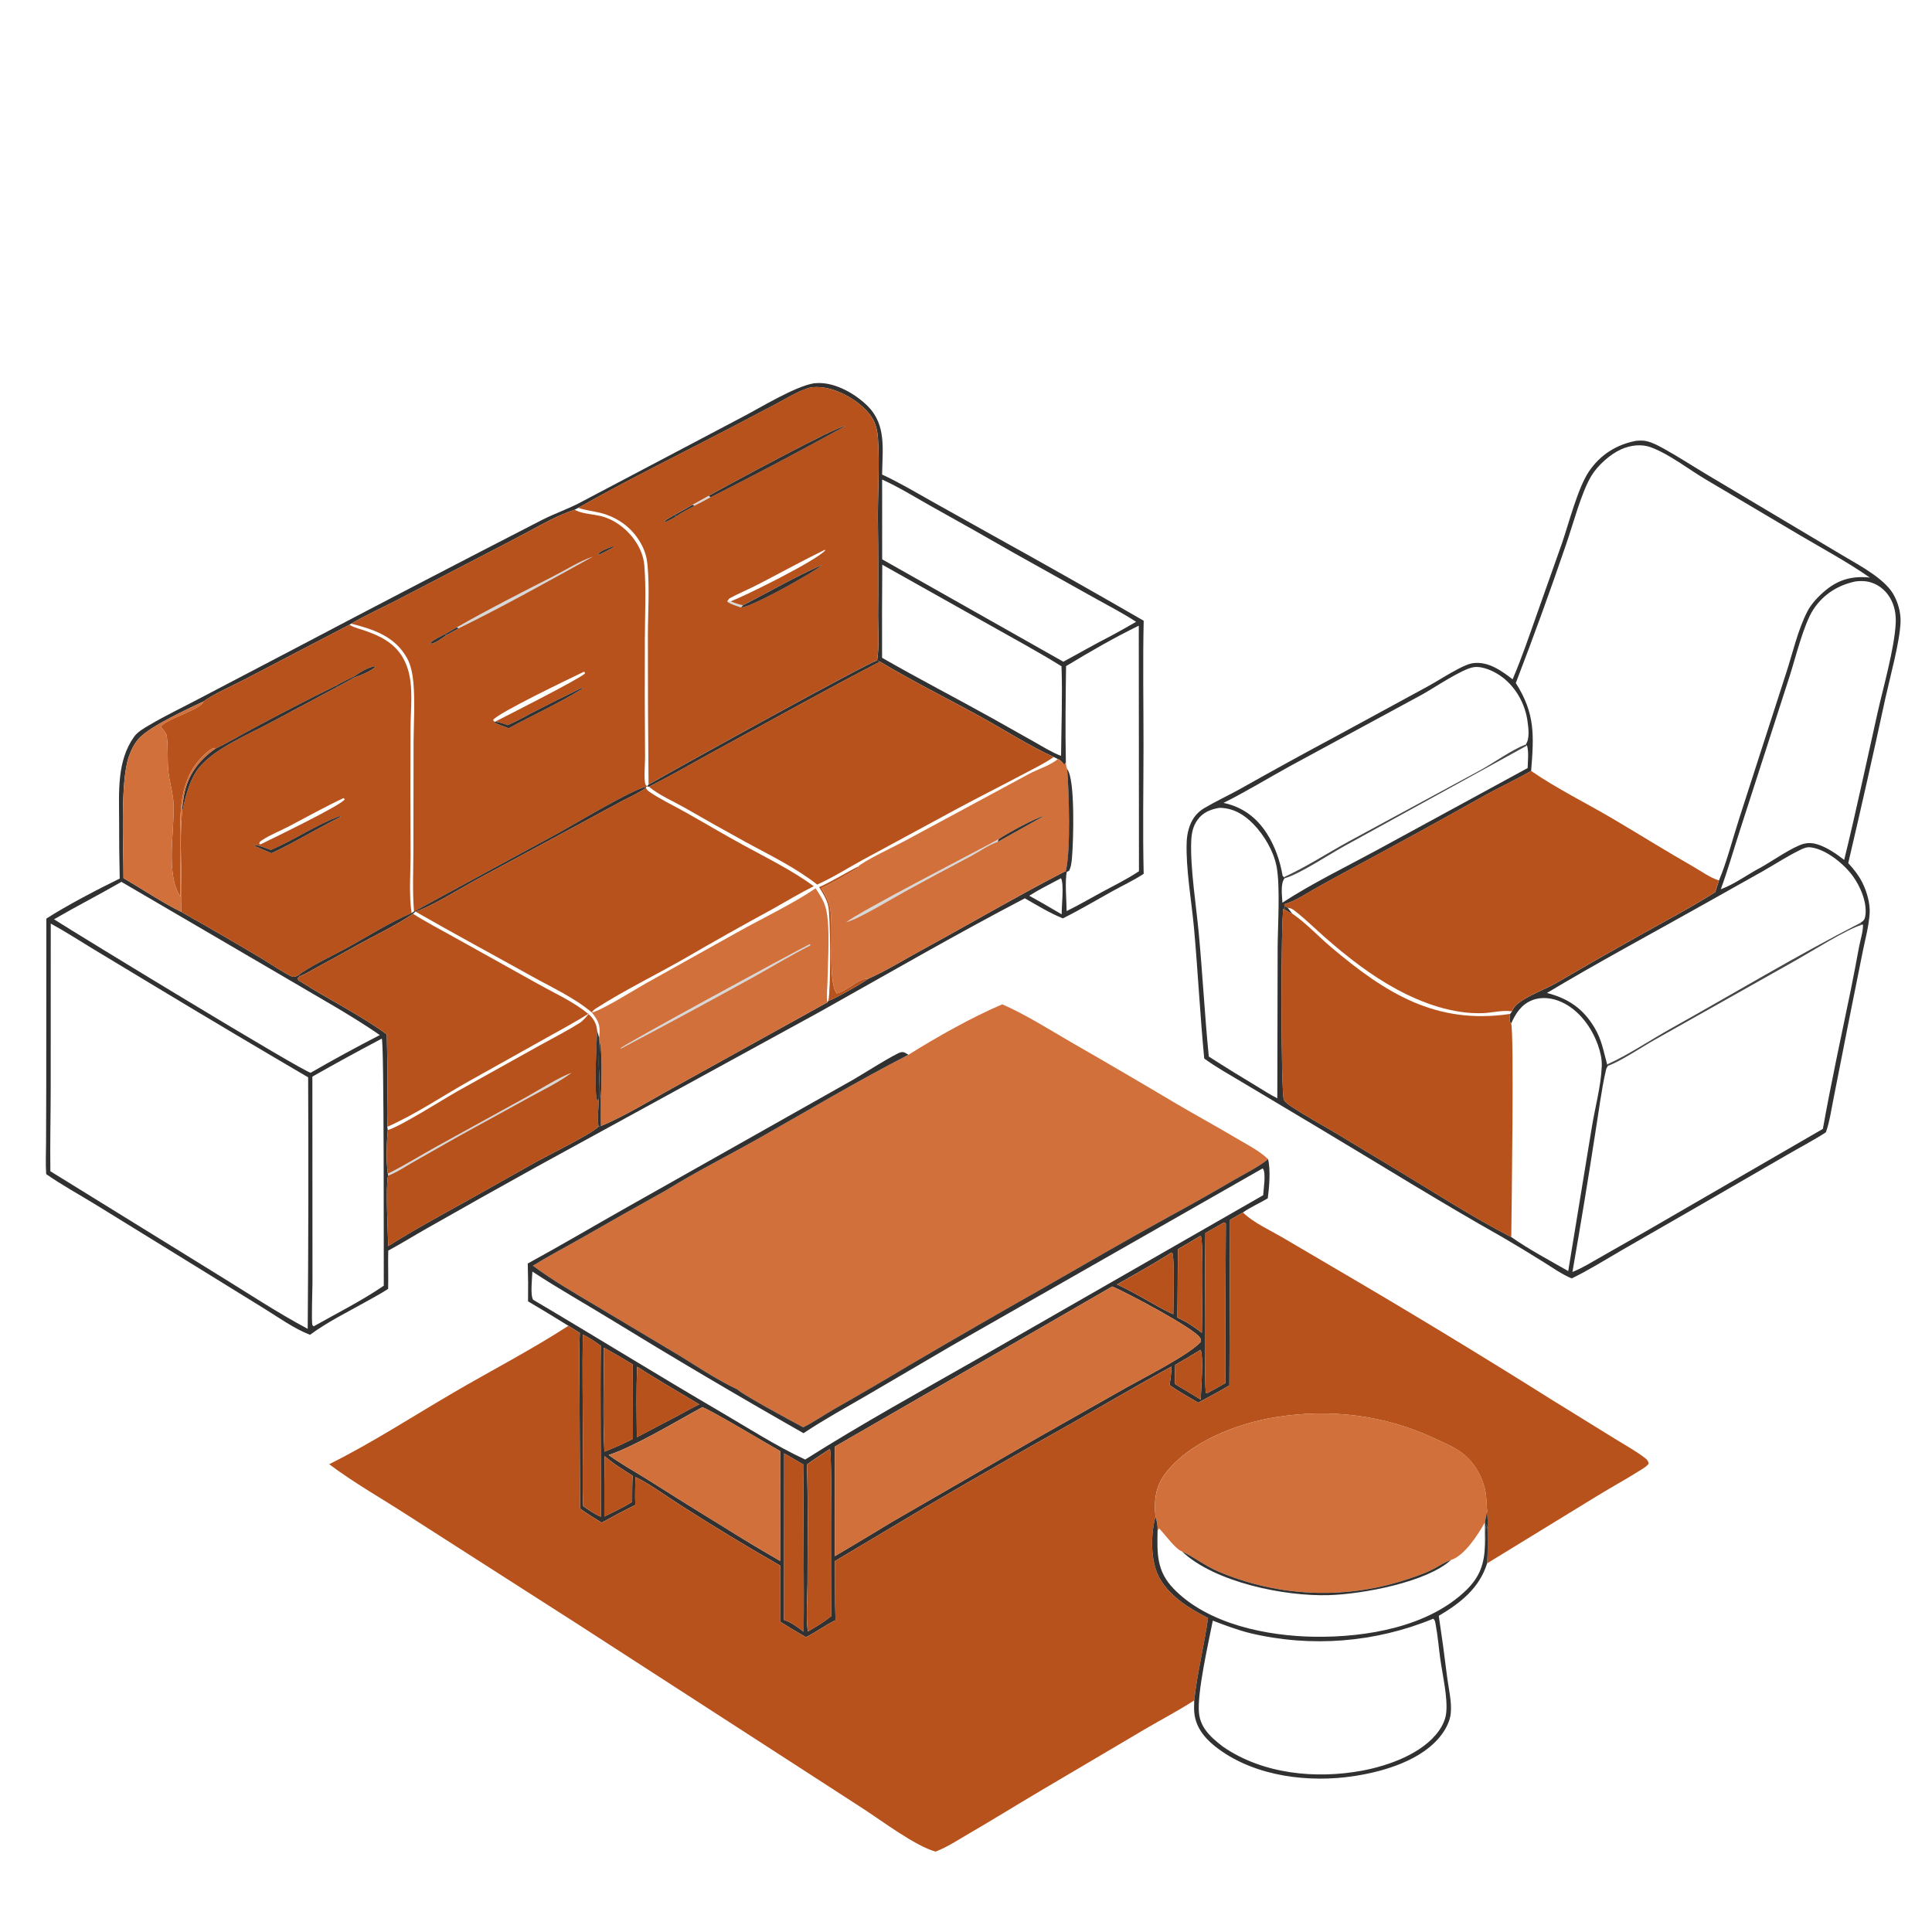
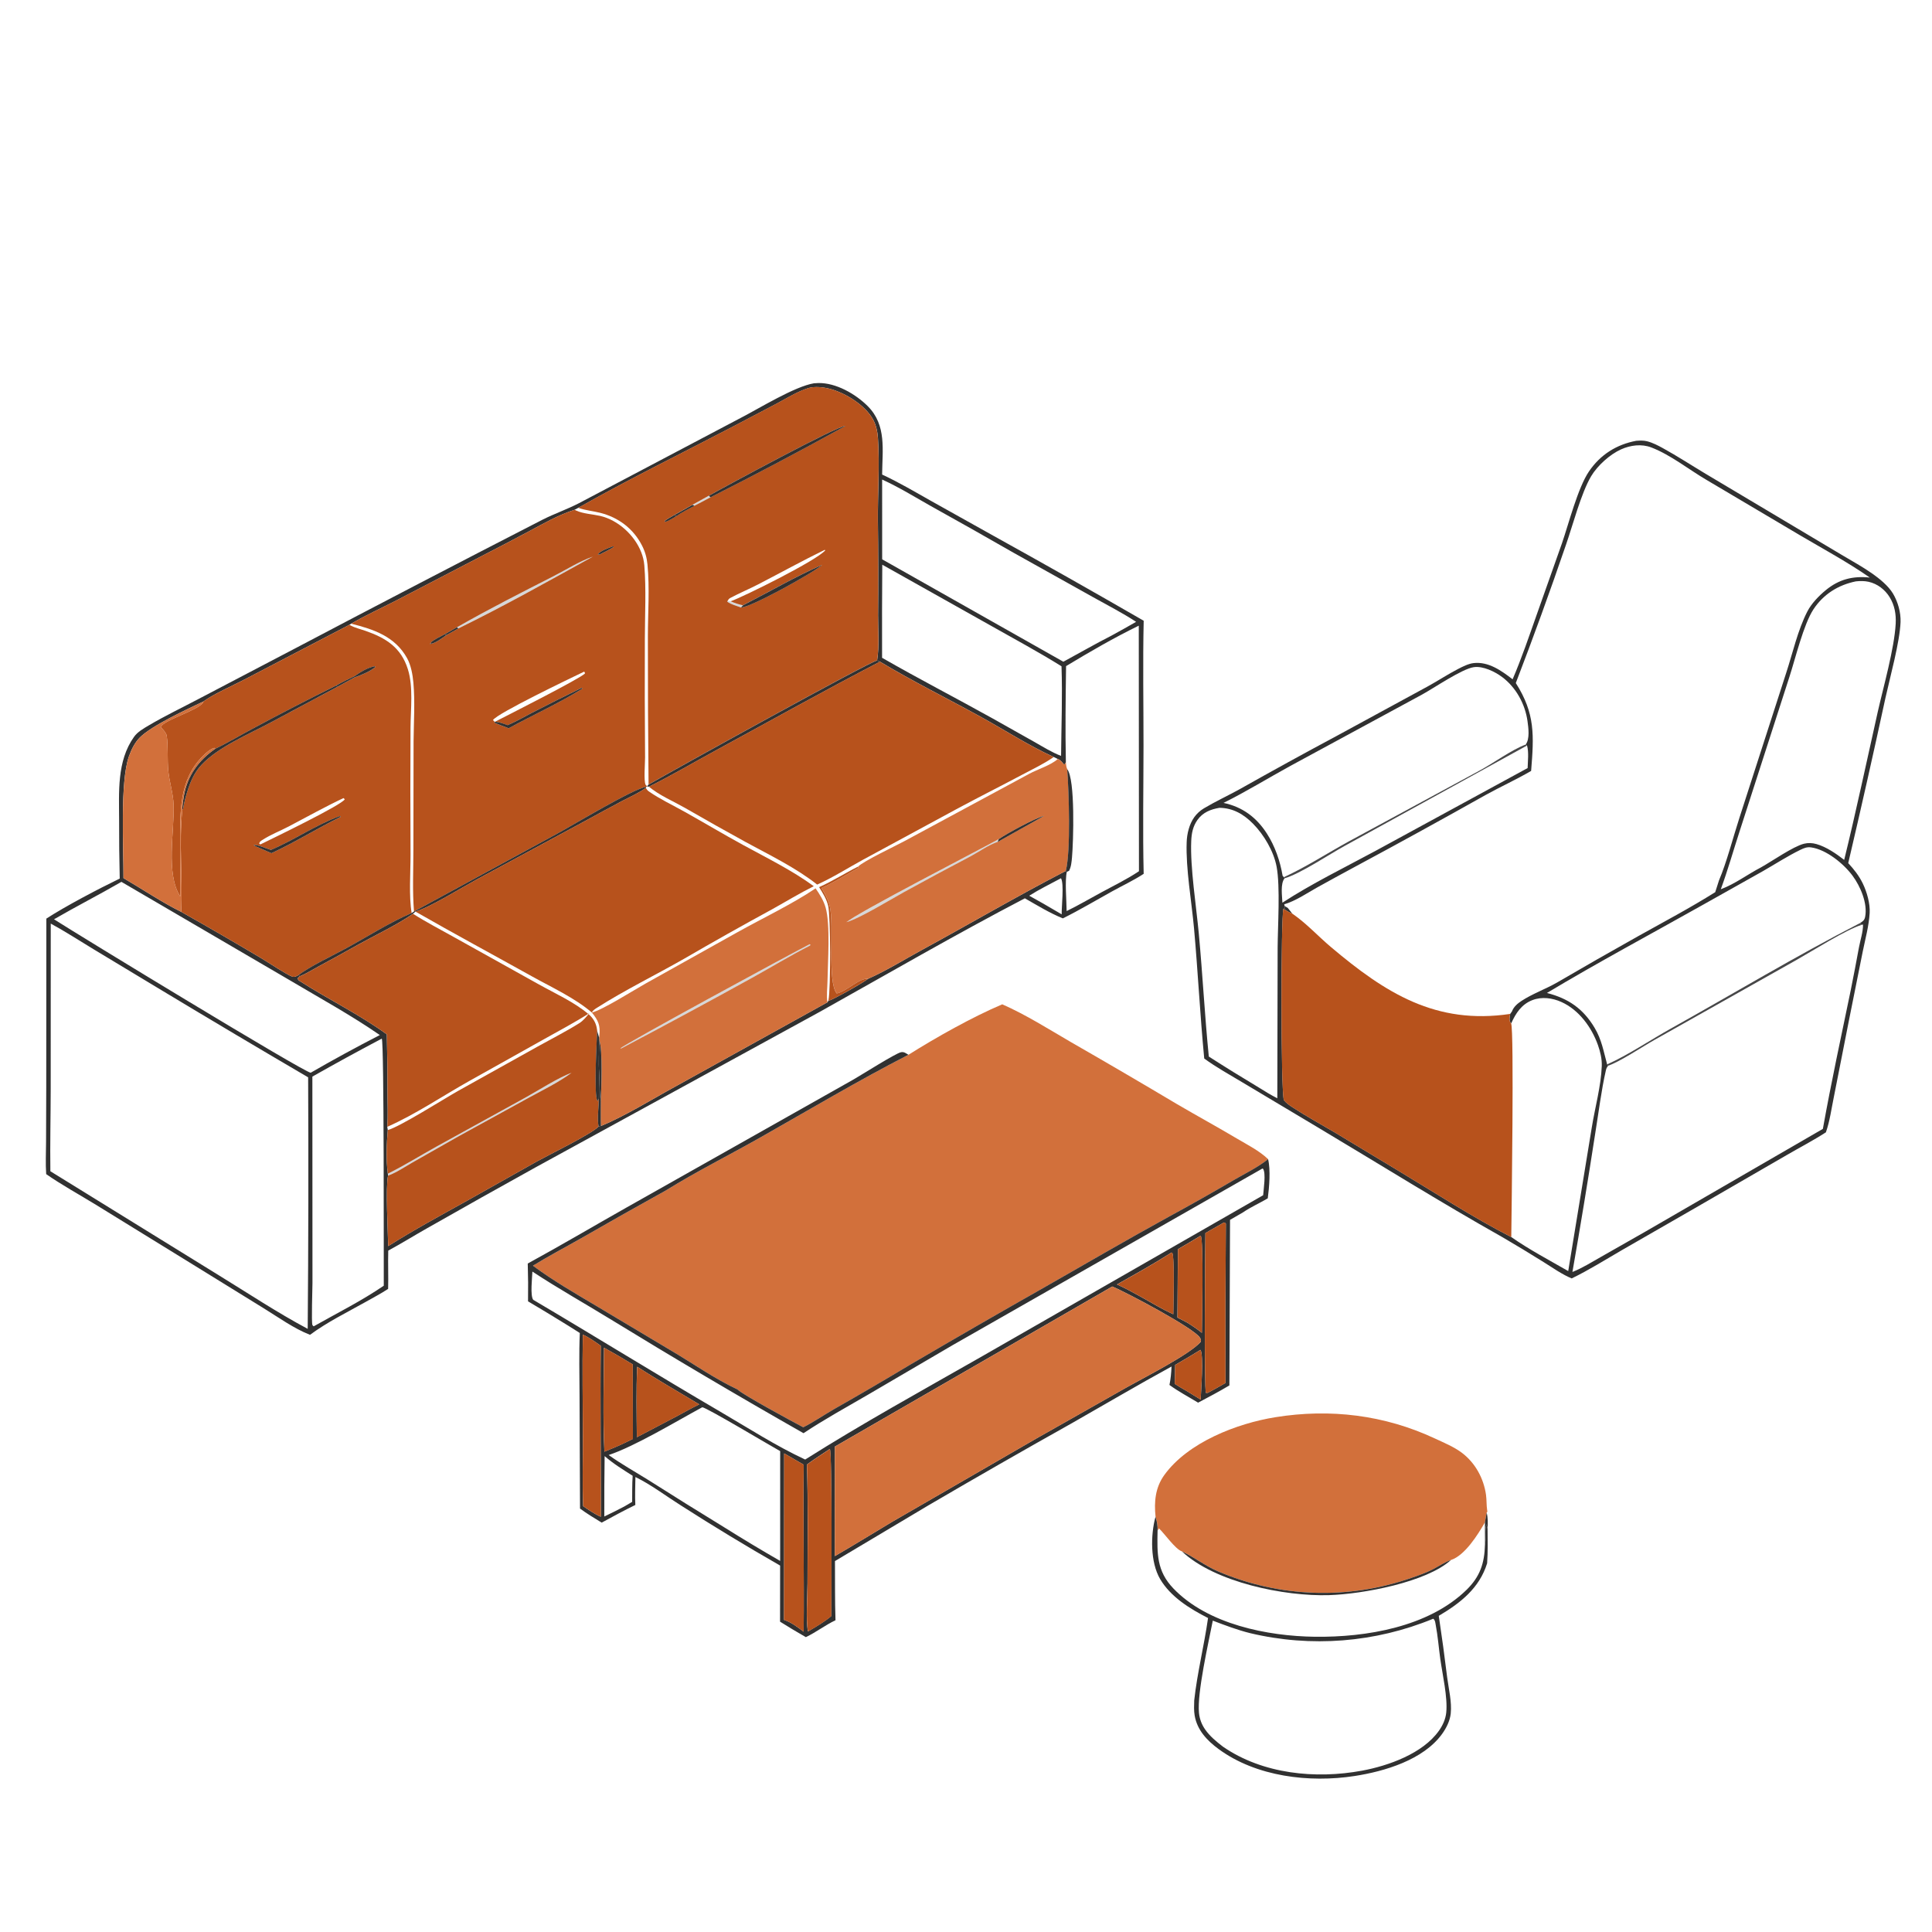
<svg xmlns="http://www.w3.org/2000/svg" width="142" height="142" viewBox="0 0 142 142" fill="none">
  <g clip-path="url(#clip0_3665_190)">
    <mask id="mask0_3665_190" style="mask-type:luminance" maskUnits="userSpaceOnUse" x="0" y="0" width="142" height="142">
      <path d="M142 0H0V142H142V0Z" fill="white" />
    </mask>
    <g mask="url(#mask0_3665_190)">
      <path d="M8.8 64.574C8.766 63.155 8.751 61.736 8.755 60.317C8.754 58.23 8.572 55.955 9.852 54.156C10.113 53.79 10.547 53.546 10.929 53.32C12.109 52.621 13.363 52.022 14.577 51.382L21.779 47.611C27.794 44.441 33.826 41.303 39.874 38.197C40.753 37.752 41.69 37.433 42.561 36.98L54.5 30.685C55.861 29.981 58.402 28.409 59.824 28.171C59.933 28.162 60.041 28.156 60.15 28.153C61.448 28.128 62.895 28.963 63.786 29.859C65.175 31.257 64.851 33.081 64.835 34.88C66.085 35.459 67.283 36.171 68.483 36.846L73.025 39.384C76.722 41.431 80.4 43.511 84.06 45.623C83.991 48.682 84.048 51.75 84.047 54.809C84.045 57.943 83.985 61.093 84.059 64.225C83.316 64.713 82.486 65.098 81.707 65.531C80.516 66.192 79.338 66.895 78.118 67.5C77.143 67.103 76.239 66.545 75.326 66.025C70.23 68.682 65.237 71.581 60.222 74.386L39.379 85.791C36.718 87.264 34.067 88.752 31.424 90.256C30.457 90.802 29.513 91.391 28.536 91.918C28.509 92.854 28.553 93.793 28.527 94.731C28 95.081 27.42 95.378 26.87 95.693C25.518 96.45 24.027 97.185 22.786 98.108C21.619 97.656 20.456 96.819 19.385 96.158L14.172 92.939L7.055 88.553C5.841 87.807 4.563 87.111 3.394 86.297C3.342 85.526 3.381 84.74 3.385 83.966L3.399 79.893L3.406 67.517C4.832 66.592 7.237 65.331 8.8 64.574ZM42.505 37.324L42.235 37.467C41.044 37.845 39.996 38.456 38.898 39.04C37.757 39.649 36.611 40.249 35.461 40.84L29.147 44.122C28.04 44.693 26.89 45.211 25.814 45.838L25.682 45.921L17.978 49.938C17.154 50.371 15.652 51.03 14.96 51.553C13.761 52.12 11.139 53.334 10.28 54.203C9.896 54.592 9.655 55.091 9.474 55.6C8.812 57.459 9.087 62.337 9.075 64.54C10.368 65.294 12.019 66.39 13.314 67.017C15.289 68.129 17.251 69.266 19.199 70.426C19.663 70.7 21.083 71.65 21.507 71.792C21.546 71.805 21.643 71.795 21.673 71.788C21.767 71.767 21.876 71.699 21.963 71.656L22.024 71.759L21.88 71.901C21.917 72.074 21.959 72.06 22.1 72.15C24.177 73.477 26.437 74.573 28.43 76.025C28.467 77.455 28.483 78.885 28.479 80.315C28.482 81.143 28.522 81.994 28.464 82.82L28.501 83.057C28.414 84.048 28.368 85.28 28.505 86.265L28.521 86.407C28.33 87.256 28.513 90.55 28.531 91.588C30.405 90.401 32.373 89.339 34.311 88.261L39.48 85.354C40.35 84.873 43.465 83.352 43.994 82.801C44.046 82.763 44.103 82.767 44.165 82.759C45.874 82.068 47.937 80.787 49.608 79.875L60.817 73.667L60.881 73.565C61.29 73.449 63.462 72.22 63.8 71.943C65.153 71.343 66.477 70.518 67.78 69.808C71.304 67.889 74.776 65.854 78.34 64.01L78.41 64.077C78.259 64.735 78.39 66.22 78.396 66.963C79.261 66.543 80.104 66.044 80.952 65.587C81.876 65.089 82.839 64.618 83.712 64.034L83.699 45.986C81.889 46.868 80.077 47.917 78.355 48.959C78.324 51.306 78.29 53.667 78.34 56.013L78.277 56.166L78.187 56.171C78.077 56.039 77.976 55.9 77.823 55.817C77.799 55.804 77.773 55.796 77.747 55.785L77.452 55.639C75.607 54.8 73.836 53.648 72.056 52.67C69.599 51.319 67.082 50.076 64.676 48.631L64.466 48.549C64.64 47.509 64.533 46.3 64.538 45.242C64.559 42.939 64.554 40.635 64.525 38.332C64.506 36.307 64.663 34.226 64.53 32.209C64.499 31.735 64.396 31.243 64.165 30.824C63.589 29.781 62.174 28.903 61.044 28.592C60.553 28.458 59.876 28.375 59.383 28.534C58.589 28.789 57.816 29.277 57.08 29.668L53.783 31.4C50.026 33.363 46.19 35.232 42.505 37.324ZM64.836 35.246L64.838 41.11L78.156 48.636C79.33 48.001 80.49 47.331 81.679 46.725C82.291 46.392 82.899 46.052 83.504 45.705C82.487 45.037 81.39 44.48 80.329 43.885L74.519 40.64C72.494 39.477 70.461 38.329 68.42 37.196C67.25 36.537 66.058 35.799 64.836 35.246ZM64.846 41.505C64.829 43.785 64.824 46.066 64.832 48.347C67.515 49.889 70.265 51.304 72.967 52.81L76.063 54.552C76.676 54.898 77.329 55.31 77.988 55.558C78.008 53.371 78.096 51.157 78.02 48.971C76.332 47.919 74.573 46.973 72.841 45.994L64.846 41.505ZM77.982 64.549C77.206 64.966 76.391 65.363 75.647 65.834L76.682 66.415L78.033 67.203C78.019 66.631 78.22 64.964 77.982 64.549ZM8.923 64.815C7.288 65.762 5.604 66.619 3.97 67.567C5.872 68.787 22.393 78.845 22.837 78.844C24.508 77.88 26.201 76.957 27.916 76.075C25.801 74.615 23.499 73.353 21.286 72.04L8.923 64.815ZM3.73 67.882L3.727 80.012C3.724 82.035 3.674 84.063 3.702 86.085L16.084 93.733C18.24 95.057 20.385 96.48 22.616 97.669C22.667 91.507 22.678 85.345 22.648 79.182C19.085 77.096 15.536 74.987 11.999 72.856L6.869 69.763C5.828 69.134 4.798 68.463 3.73 67.882ZM28.06 76.338C26.345 77.242 24.645 78.172 22.959 79.129L22.966 94.297C22.966 94.749 22.879 97.158 22.962 97.387C22.976 97.423 23.014 97.444 23.04 97.472L23.063 97.48C24.765 96.518 26.597 95.602 28.207 94.498C28.198 92.877 28.239 76.577 28.06 76.338Z" fill="#313131" />
      <path d="M42.5 37.323C46.185 35.23 50.022 33.362 53.779 31.398L57.075 29.667C57.812 29.276 58.585 28.787 59.378 28.532C59.871 28.373 60.549 28.456 61.039 28.591C62.17 28.901 63.584 29.779 64.16 30.822C64.392 31.241 64.494 31.734 64.525 32.208C64.659 34.225 64.502 36.306 64.52 38.331C64.55 40.634 64.554 42.938 64.533 45.241C64.528 46.299 64.635 47.508 64.461 48.547C63.998 48.576 49.408 56.651 47.668 57.66C47.632 54.036 47.615 50.413 47.619 46.789C47.619 45.052 47.755 43.212 47.588 41.486C47.54 40.989 47.417 40.549 47.191 40.104C46.554 38.852 45.449 38.023 44.094 37.687C43.586 37.561 43.063 37.514 42.566 37.346C42.544 37.339 42.522 37.331 42.5 37.323ZM52.095 36.436L50.9 37.098C50.447 37.347 49.996 37.601 49.547 37.86C49.32 37.996 49.066 38.122 48.856 38.283L48.879 38.358L48.8 38.39C49.138 38.287 49.413 38.111 49.713 37.93C50.116 37.638 50.596 37.415 51.033 37.175C51.431 36.98 51.821 36.762 52.214 36.556C55.55 34.869 58.855 33.121 62.128 31.313C61.647 31.238 53.271 35.771 52.095 36.436ZM53.48 44.157L53.45 44.223C53.752 44.435 54.121 44.524 54.465 44.649C55.174 44.654 59.839 42.063 60.428 41.514C58.451 42.381 56.529 43.501 54.604 44.488C54.283 44.42 54.005 44.328 53.705 44.195C54.738 43.817 60.043 41.186 60.662 40.442L60.609 40.416C58.965 41.22 57.361 42.104 55.736 42.945C55.057 43.297 54.341 43.593 53.67 43.953C53.578 44.003 53.531 44.069 53.48 44.157Z" fill="#B7521C" />
      <path d="M52.102 36.436C53.277 35.771 61.653 31.238 62.134 31.313C58.862 33.121 55.557 34.869 52.221 36.556L52.102 36.436Z" fill="#313131" />
      <path d="M111.175 49.928C111.841 48.377 112.387 46.76 112.95 45.169L114.806 39.922C115.304 38.472 115.976 35.84 116.79 34.646C117.629 33.414 118.812 32.67 120.261 32.398C120.527 32.379 120.794 32.367 121.055 32.432C121.464 32.534 121.868 32.745 122.235 32.947C123.297 33.532 124.318 34.198 125.358 34.821L131.367 38.401L135.349 40.774C136.104 41.224 136.894 41.655 137.614 42.16C138.142 42.531 138.793 43.061 139.128 43.62C139.492 44.226 139.715 45.012 139.689 45.716C139.635 47.182 138.915 49.771 138.577 51.303C137.702 55.356 136.79 59.402 135.843 63.439C136.272 63.903 136.64 64.37 136.916 64.942C137.215 65.56 137.458 66.411 137.419 67.101C137.366 68.041 137.094 69.023 136.908 69.945L135.899 74.978L134.779 80.664C134.606 81.504 134.486 82.415 134.202 83.224C133.276 83.822 132.278 84.34 131.324 84.895L124.593 88.787L119.233 91.868C118.011 92.576 116.789 93.347 115.518 93.962C114.803 93.669 114.111 93.17 113.453 92.762C112.454 92.136 111.446 91.526 110.428 90.932C105.858 88.359 101.401 85.573 96.897 82.885L91.345 79.57C90.398 78.997 89.4 78.455 88.51 77.799C88.204 74.613 88.046 71.413 87.759 68.225C87.582 66.263 87.148 63.837 87.219 61.903C87.241 61.274 87.407 60.58 87.777 60.062C87.966 59.801 88.206 59.581 88.483 59.414C89.328 58.909 90.245 58.485 91.11 58.008C93.453 56.687 95.811 55.392 98.183 54.123L104.954 50.441C105.7 50.032 106.415 49.557 107.17 49.167C107.507 48.993 107.933 48.779 108.311 48.736C109.405 48.613 110.359 49.298 111.175 49.928ZM112.134 54.726C112.45 54.307 112.339 53.501 112.27 53.003C112.096 51.749 111.429 50.526 110.406 49.762C109.873 49.363 109.002 48.938 108.322 49.036C107.45 49.161 105.389 50.576 104.509 51.056L94.853 56.287C93.214 57.185 91.6 58.181 89.927 59.012C91.321 59.306 92.35 60.075 93.118 61.27C93.713 62.194 94.088 63.291 94.271 64.37L94.365 64.474L94.412 64.556C94.095 64.967 94.236 65.844 94.255 66.346C96.422 64.938 98.817 63.77 101.094 62.541L112.28 56.451C112.29 55.94 112.378 55.285 112.235 54.797L112.134 54.726ZM112.536 56.661C111.445 57.299 110.293 57.821 109.188 58.432C105.998 60.226 102.79 61.989 99.566 63.721C98.636 64.221 97.71 64.727 96.788 65.24C96.038 65.662 95.216 66.224 94.388 66.466L94.412 66.577L94.448 66.74L94.332 66.8C94.148 67.327 94.131 79.925 94.361 80.856C94.54 81.078 94.766 81.231 95.002 81.385C96.001 82.04 97.068 82.618 98.097 83.227L102.657 85.974C105.386 87.612 108.267 89.485 111.081 90.925C112.392 91.844 113.874 92.623 115.263 93.422L116.997 82.852C117.233 81.391 117.676 79.814 117.729 78.344C117.747 77.828 117.619 77.3 117.448 76.815C116.988 75.511 116.053 74.228 114.766 73.647C114.103 73.347 113.323 73.24 112.631 73.507C111.829 73.816 111.406 74.471 111.071 75.22C111.052 75.196 111.031 75.174 111.015 75.15C110.9 74.97 110.97 74.718 110.999 74.521L111.128 74.338C111.25 74.001 111.541 73.754 111.833 73.563C112.641 73.034 113.6 72.698 114.443 72.214C116.42 71.06 118.408 69.924 120.407 68.806C122.3 67.749 124.231 66.728 126.067 65.574C126.156 65.285 126.248 64.998 126.343 64.711C126.913 63.373 127.38 61.544 127.845 60.111L131.283 49.459C131.767 47.983 132.13 46.319 132.839 44.941C133.14 44.355 133.685 43.794 134.193 43.376C135.171 42.57 136.19 42.321 137.43 42.45C135.814 41.327 134.05 40.372 132.354 39.375L125.451 35.287C124.131 34.514 122.797 33.437 121.376 32.889C120.655 32.611 119.841 32.717 119.149 33.027C118.323 33.398 117.41 34.224 116.948 35C116.211 36.239 115.595 38.623 115.083 40.082C113.922 43.478 112.698 46.852 111.41 50.202C112.84 52.447 112.747 54.053 112.536 56.661ZM136.697 67.857C136.908 67.718 137.034 67.65 137.086 67.384C137.279 66.401 136.739 65.146 136.163 64.367C135.51 63.483 134.242 62.448 133.131 62.285C132.809 62.237 132.595 62.33 132.31 62.469C131.379 62.924 130.482 63.507 129.582 64.022L125.166 66.501C121.344 68.653 117.46 70.726 113.698 72.982C115.268 73.385 116.358 74.131 117.198 75.536C117.728 76.423 117.858 77.269 118.124 78.237L118.193 78.332C118.106 78.439 118.062 78.529 118.032 78.662C117.689 80.167 117.501 81.75 117.252 83.275C116.726 86.684 116.166 90.089 115.572 93.488C116.292 93.205 116.965 92.779 117.637 92.399L120.939 90.519L133.979 82.972C134.59 79.558 135.329 76.152 136.032 72.755C136.249 71.708 136.437 70.659 136.636 69.609C136.735 69.088 136.939 68.478 136.93 67.95L136.851 67.972L136.697 67.857ZM136.402 42.73C135.113 42.993 134.024 43.669 133.291 44.779C132.559 45.886 131.962 48.396 131.517 49.758L127.872 61.06C127.405 62.489 126.996 63.95 126.477 65.359C127.506 64.981 128.451 64.259 129.43 63.752C130.243 63.298 131.785 62.218 132.589 62.014C132.897 61.936 133.206 61.953 133.51 62.039C134.235 62.245 134.956 62.743 135.546 63.201C136.432 59.588 137.197 55.952 138.013 52.323C138.428 50.48 139.232 47.669 139.331 45.843C139.368 45.148 139.257 44.493 138.887 43.892C138.541 43.33 137.988 42.907 137.341 42.761C137.043 42.694 136.705 42.697 136.402 42.73ZM89.629 59.373C88.979 59.483 88.404 59.711 88.011 60.266C87.674 60.742 87.578 61.249 87.554 61.816C87.47 63.736 87.926 66.62 88.111 68.617C88.391 71.626 88.546 74.648 88.846 77.655C90.064 78.436 91.295 79.198 92.536 79.941C92.978 80.218 93.416 80.487 93.881 80.722L93.905 69.641C93.915 68.047 94.103 65.18 93.831 63.709C93.62 62.573 92.903 61.36 92.099 60.544C91.412 59.847 90.631 59.388 89.629 59.373Z" fill="#313131" />
      <path d="M50.906 37.099L52.101 36.438L52.22 36.557C51.827 36.763 51.437 36.981 51.039 37.176L50.906 37.099Z" fill="#313131" fill-opacity="0.192" />
      <path d="M49.555 37.863C50.003 37.605 50.454 37.351 50.907 37.102L51.04 37.179C50.603 37.418 50.123 37.642 49.72 37.934L49.555 37.863Z" fill="#313131" />
      <path d="M25.812 45.84C26.888 45.212 28.038 44.695 29.145 44.123L35.459 40.842C36.61 40.251 37.755 39.651 38.897 39.042C39.995 38.458 41.042 37.846 42.234 37.469C42.274 37.489 42.314 37.509 42.355 37.528C42.854 37.761 43.56 37.793 44.103 37.917C45.428 38.219 46.647 39.337 47.134 40.601C47.254 40.906 47.329 41.225 47.357 41.551C47.499 43.316 47.401 45.157 47.396 46.928C47.383 49.845 47.389 52.762 47.412 55.679C47.414 56.075 47.307 57.379 47.447 57.668C47.469 57.716 47.521 57.743 47.559 57.781L47.562 57.804L47.502 57.828C46.541 57.972 42.203 60.592 40.941 61.279L30.429 66.993C30.305 65.496 30.384 63.947 30.384 62.442L30.397 54.489C30.41 53.073 30.509 51.584 30.384 50.177C30.331 49.584 30.207 48.888 29.914 48.364C29.027 46.776 27.471 46.255 25.812 45.84ZM33.574 46.111L32.686 46.618C32.357 46.793 31.981 46.966 31.688 47.194L31.711 47.339L31.683 47.344L31.654 47.223L31.604 47.334C31.979 47.297 32.502 46.908 32.808 46.679C33.103 46.513 33.399 46.35 33.696 46.188C37.046 44.548 40.313 42.714 43.578 40.91C42.599 41.242 41.61 41.877 40.689 42.346C38.302 43.564 35.898 44.779 33.574 46.111ZM45.047 40.157C44.758 40.274 44.08 40.486 43.944 40.757L44.066 40.758C44.418 40.584 44.768 40.411 45.105 40.209L45.074 40.161L45.047 40.157ZM42.928 49.367C41.975 49.825 36.534 52.428 36.233 52.927L36.364 53.057C37.248 52.605 42.668 49.861 42.994 49.5C42.97 49.387 42.999 49.427 42.928 49.367ZM42.76 50.554C41.532 51.151 40.31 51.764 39.097 52.391C38.51 52.691 37.919 53.043 37.311 53.296C37.023 53.208 36.614 53.023 36.318 53.059L36.414 53.157L37.383 53.528C39.176 52.545 41.054 51.704 42.791 50.625L42.781 50.565L42.76 50.554Z" fill="#B7521C" />
      <path d="M49.717 37.934C49.418 38.115 49.142 38.29 48.805 38.394L48.883 38.362L48.86 38.287C49.07 38.126 49.324 37.999 49.552 37.863L49.717 37.934Z" fill="#313131" />
      <path d="M44.067 40.757L43.945 40.755C44.081 40.485 44.758 40.273 45.048 40.156L45.075 40.16L45.106 40.208C44.769 40.41 44.419 40.583 44.067 40.757Z" fill="#313131" />
      <path d="M33.57 46.11C35.896 44.778 38.299 43.563 40.686 42.346C41.607 41.876 42.596 41.241 43.575 40.91C40.31 42.713 37.043 44.547 33.693 46.188L33.57 46.11Z" fill="#313131" fill-opacity="0.192" />
      <path d="M54.608 44.49C56.532 43.503 58.454 42.383 60.431 41.516C59.842 42.065 55.177 44.656 54.469 44.651L54.608 44.49Z" fill="#313131" />
      <path d="M54.468 44.652C54.124 44.527 53.755 44.439 53.453 44.226L53.483 44.16L53.707 44.198C54.007 44.331 54.286 44.423 54.607 44.492L54.468 44.652Z" fill="#313131" fill-opacity="0.192" />
      <path d="M14.961 51.554C15.654 51.031 17.156 50.372 17.979 49.939L25.684 45.922C25.71 45.937 25.736 45.952 25.762 45.967C26.081 46.143 26.504 46.242 26.851 46.363C28.362 46.889 29.478 47.585 29.979 49.192C30.386 50.495 30.182 52.116 30.173 53.472C30.156 56.59 30.156 59.709 30.174 62.827C30.178 64.087 30.043 65.913 30.258 67.108C28.672 67.782 26.983 68.856 25.453 69.692C24.546 70.188 22.701 71.066 21.964 71.657C21.877 71.7 21.768 71.767 21.674 71.788C21.645 71.795 21.547 71.806 21.509 71.793C21.085 71.651 19.665 70.701 19.2 70.426C17.253 69.266 15.291 68.13 13.315 67.018C13.436 64.543 13.142 62.007 13.398 59.543C13.467 59.421 13.459 59.464 13.477 59.349C13.536 58.981 13.627 58.637 13.736 58.28C13.968 57.516 14.261 56.797 14.819 56.206C16.069 54.884 18.283 53.965 19.884 53.11L24.826 50.465C25.245 50.239 25.662 50.011 26.076 49.779C26.491 49.655 27.291 49.312 27.591 49.021L27.535 48.97C27.056 49.048 26.471 49.407 26.073 49.691C25.611 49.913 25.15 50.132 24.706 50.388C22.674 51.394 20.659 52.433 18.663 53.506C17.719 54.009 16.782 54.575 15.82 55.034L15.751 54.967C15.434 55.07 15.156 55.325 14.921 55.558C13.124 57.339 13.245 59.727 13.243 62.068L13.246 65.89C12.16 64.19 12.83 61.094 12.759 59.145C12.729 58.32 12.454 57.492 12.37 56.667C12.288 55.868 12.365 54.797 12.254 54.083C12.22 53.868 12.027 53.681 11.888 53.52L11.82 53.442C11.954 52.94 14.573 52.219 14.93 51.627C14.944 51.604 14.951 51.578 14.961 51.554ZM25.249 58.658C23.889 59.298 22.569 60.037 21.237 60.736C20.601 61.07 19.89 61.344 19.289 61.734C19.154 61.821 19.104 61.841 19.046 61.996L19.135 62.066C20.054 61.616 25.106 59.177 25.341 58.747L25.249 58.658ZM24.986 59.981C23.204 60.632 21.645 61.735 19.915 62.468C19.562 62.364 18.974 62.08 18.628 62.107L18.772 62.195L19.951 62.71C21.681 61.912 23.31 60.89 25.019 60.048L25.037 59.997L24.986 59.981Z" fill="#B7521C" />
      <path d="M32.688 46.617L33.575 46.109L33.698 46.187C33.401 46.349 33.105 46.512 32.81 46.678L32.688 46.617Z" fill="#313131" />
      <path d="M32.806 46.678C32.499 46.908 31.976 47.296 31.602 47.334L31.652 47.223L31.681 47.344L31.709 47.339L31.686 47.193C31.979 46.966 32.355 46.793 32.684 46.617L32.806 46.678Z" fill="#313131" />
      <path d="M47.675 57.663C49.415 56.654 64.004 48.58 64.468 48.551L64.679 48.633C60.615 50.745 56.607 52.983 52.584 55.172C50.968 56.05 49.346 57.007 47.702 57.82L47.566 57.805L47.562 57.782L47.675 57.663Z" fill="#313131" />
      <path d="M47.695 57.82C49.34 57.007 50.962 56.05 52.577 55.172C56.601 52.983 60.609 50.745 64.672 48.633C67.078 50.079 69.595 51.321 72.052 52.672C73.832 53.651 75.603 54.802 77.448 55.641C76.725 56.142 75.907 56.527 75.132 56.94C73.516 57.801 71.876 58.619 70.266 59.489L63.442 63.182C62.328 63.789 61.214 64.501 60.061 65.016C58.497 63.779 56.547 62.837 54.794 61.883C53.298 61.062 51.81 60.225 50.332 59.372C49.485 58.892 48.435 58.443 47.695 57.82Z" fill="#B7521C" />
      <path d="M26.07 49.69C26.468 49.406 27.054 49.047 27.533 48.969L27.588 49.02C27.288 49.311 26.488 49.654 26.074 49.778L26.07 49.69Z" fill="#313131" />
      <path d="M24.703 50.389C25.148 50.132 25.608 49.913 26.07 49.691L26.074 49.779C25.659 50.011 25.242 50.24 24.824 50.465L24.703 50.389Z" fill="#313131" />
      <path d="M15.82 55.033C16.782 54.573 17.719 54.007 18.663 53.505C20.66 52.432 22.674 51.392 24.706 50.387L24.827 50.463L19.885 53.108C18.283 53.964 16.069 54.883 14.819 56.205C14.261 56.795 13.969 57.514 13.736 58.279C13.628 58.636 13.536 58.979 13.477 59.348C13.459 59.462 13.467 59.419 13.398 59.542C13.404 59.188 13.456 58.829 13.518 58.48C13.781 56.993 14.595 55.884 15.82 55.033Z" fill="#313131" />
      <path d="M37.314 53.296C37.921 53.043 38.512 52.691 39.099 52.391C40.313 51.764 41.534 51.152 42.763 50.555L42.784 50.565L42.793 50.625C41.056 51.704 39.178 52.546 37.386 53.528L36.417 53.157L36.32 53.059C36.617 53.023 37.026 53.209 37.314 53.296Z" fill="#313131" />
      <path d="M9.078 64.542C9.09 62.338 8.815 57.461 9.476 55.602C9.658 55.092 9.899 54.593 10.283 54.204C11.142 53.335 13.764 52.122 14.963 51.555C14.952 51.579 14.945 51.605 14.931 51.628C14.574 52.22 11.956 52.94 11.822 53.443L11.889 53.521C12.029 53.682 12.222 53.868 12.255 54.084C12.367 54.798 12.29 55.869 12.371 56.668C12.456 57.493 12.731 58.321 12.761 59.145C12.831 61.094 12.161 64.19 13.247 65.891L13.245 62.069C13.247 59.727 13.126 57.34 14.923 55.558C15.157 55.326 15.435 55.071 15.752 54.968L15.822 55.035C14.596 55.886 13.782 56.995 13.519 58.483C13.457 58.831 13.405 59.19 13.4 59.544C13.143 62.008 13.438 64.544 13.317 67.018C12.022 66.392 10.371 65.295 9.078 64.542Z" fill="#D2703B" />
      <path d="M94.359 64.475C95.996 63.723 97.545 62.717 99.126 61.848L108.722 56.652C109.74 56.108 111.116 55.097 112.129 54.727L112.229 54.798L98.849 62.163C97.678 62.803 95.566 64.225 94.406 64.557L94.359 64.475Z" fill="#474748" />
      <path d="M77.746 55.785C77.771 55.796 77.798 55.804 77.822 55.817C77.975 55.9 78.076 56.039 78.186 56.17L78.275 56.166L78.338 56.012C78.356 56.192 78.362 56.368 78.441 56.533C78.561 58.184 78.713 62.492 78.339 64.009C74.775 65.853 71.303 67.888 67.779 69.808C66.476 70.518 65.151 71.343 63.798 71.943C63.186 71.855 62.196 72.895 61.501 73.014C60.797 72.157 61.313 67.954 60.993 66.634C60.869 66.119 60.653 65.713 60.375 65.267C61.294 64.864 62.216 64.276 63.093 63.783L63.069 63.693C63.477 63.283 65.806 62.181 66.45 61.835L75.638 56.88C76.275 56.53 77.218 56.26 77.746 55.785ZM73.411 61.673C72.001 62.448 62.673 67.263 62.247 67.768L62.284 67.684L62.223 67.776C63.175 67.511 65.463 66.111 66.436 65.573C68.062 64.679 69.697 63.801 71.34 62.938C71.961 62.605 72.671 62.093 73.331 61.877L76.744 59.962C76.135 60.101 73.993 61.265 73.411 61.673Z" fill="#D2703B" />
      <path d="M78.438 56.535C79.043 57.264 78.89 61.912 78.792 63.002C78.761 63.341 78.734 63.698 78.576 64.004L78.406 64.079L78.336 64.011C78.71 62.494 78.558 58.185 78.438 56.535Z" fill="#313131" />
-       <path d="M94.406 66.576L94.383 66.465C95.211 66.223 96.033 65.66 96.783 65.238C97.705 64.726 98.631 64.219 99.561 63.719C102.785 61.987 105.992 60.225 109.182 58.431C110.288 57.819 111.44 57.298 112.531 56.66C114.459 57.987 116.579 59.02 118.592 60.208C120.548 61.363 122.469 62.565 124.443 63.692C125.041 64.033 125.679 64.508 126.337 64.71C126.243 64.996 126.151 65.284 126.062 65.572C124.226 66.726 122.295 67.748 120.401 68.805C118.403 69.922 116.415 71.058 114.437 72.213C113.595 72.696 112.636 73.033 111.827 73.562C111.536 73.752 111.245 73.999 111.122 74.337C110.514 74.221 109.655 74.439 109.022 74.464C106.828 74.553 104.575 73.75 102.673 72.722C100.752 71.683 99.053 70.355 97.414 68.921C96.675 68.274 95.966 67.569 95.192 66.965C95.009 66.822 94.879 66.735 94.645 66.725C94.576 66.698 94.47 66.616 94.406 66.576Z" fill="#B7521C" />
      <path d="M30.429 66.993L40.941 61.278C42.202 60.592 46.54 57.972 47.501 57.828L47.471 57.911C46.942 58.294 46.308 58.567 45.728 58.872C44.892 59.316 44.059 59.766 43.229 60.222L35.005 64.66C33.923 65.251 31.555 66.717 30.534 66.999L30.353 67.165C29.099 68.026 27.615 68.712 26.278 69.455C25.315 69.998 24.346 70.531 23.372 71.054C22.936 71.289 22.48 71.58 22.022 71.761L21.961 71.657C22.698 71.066 24.543 70.189 25.449 69.693C26.98 68.857 28.669 67.782 30.254 67.108L30.429 66.993Z" fill="#313131" />
      <path d="M30.531 66.998C31.553 66.716 33.92 65.25 35.002 64.659L43.227 60.221C44.057 59.765 44.89 59.315 45.726 58.871C46.305 58.566 46.94 58.293 47.469 57.91C47.536 58.028 47.591 58.099 47.704 58.178C48.513 58.741 49.468 59.188 50.33 59.671C51.76 60.472 53.168 61.313 54.607 62.1C56.343 63.05 58.215 63.966 59.812 65.135C58.772 65.651 57.78 66.259 56.765 66.823C54.584 68.009 52.42 69.225 50.274 70.472C48.147 71.685 45.928 72.764 43.86 74.081C43.714 74.174 43.581 74.262 43.498 74.418C42.239 73.341 40.537 72.564 39.093 71.759C36.243 70.169 33.362 68.622 30.531 66.998Z" fill="#B7521C" />
      <path d="M73.408 61.676C73.99 61.267 76.132 60.104 76.741 59.965L73.328 61.88L73.408 61.676Z" fill="#313131" />
      <path d="M19.912 62.468C21.642 61.734 23.201 60.632 24.983 59.98L25.034 59.996L25.016 60.047C23.307 60.889 21.678 61.911 19.948 62.71L18.769 62.194L18.625 62.107C18.971 62.08 19.559 62.363 19.912 62.468Z" fill="#313131" />
      <path d="M73.335 61.88C72.675 62.096 71.965 62.608 71.344 62.941C69.701 63.803 68.066 64.681 66.439 65.575C65.466 66.113 63.179 67.514 62.227 67.778L62.288 67.687L62.251 67.771C62.677 67.266 72.005 62.45 73.415 61.676L73.335 61.88Z" fill="#313131" fill-opacity="0.192" />
      <path d="M60.203 65.204C61.182 64.767 62.104 64.176 63.066 63.695L63.09 63.786C62.213 64.278 61.291 64.867 60.372 65.27C60.65 65.716 60.866 66.122 60.99 66.637C61.31 67.956 60.793 72.16 61.497 73.017C62.192 72.897 63.183 71.857 63.795 71.946C63.458 72.223 61.286 73.452 60.877 73.568C60.883 73.546 60.89 73.525 60.894 73.503C61.059 72.697 61.055 67.351 60.869 66.571C60.75 66.069 60.471 65.637 60.203 65.204Z" fill="#B7521C" />
      <path d="M59.944 65.293C60.253 65.743 60.531 66.177 60.683 66.707C61.038 67.945 60.842 70.722 60.819 72.138C60.811 72.633 60.734 73.181 60.815 73.668L49.606 79.876C47.935 80.787 45.873 82.068 44.163 82.76C44.137 82.154 44.158 81.538 44.157 80.931C44.198 80.106 44.313 77.09 44.049 76.486L44.033 76.271C44.039 76.225 44.045 76.178 44.051 76.131C44.137 75.357 43.971 75.008 43.5 74.418C44.215 74.273 46.647 72.739 47.425 72.303L54.193 68.523C56.02 67.503 58.259 66.436 59.944 65.293ZM59.505 69.4C58.188 70.064 45.711 76.837 45.589 77.06H45.663C48.868 75.371 52.056 73.65 55.227 71.897C56.666 71.105 58.08 70.239 59.542 69.496L59.565 69.418L59.505 69.4Z" fill="#D2703B" />
      <path d="M94.328 66.801L94.445 66.741L94.408 66.578C94.471 66.619 94.578 66.7 94.647 66.727L94.982 67.152C94.756 67.064 94.539 66.922 94.328 66.801Z" fill="#313131" />
      <path d="M94.328 66.801C94.539 66.921 94.755 67.064 94.981 67.151L95.083 67.222C96.049 67.9 96.908 68.835 97.814 69.6C101.83 72.992 105.53 75.335 110.995 74.522C110.966 74.719 110.896 74.971 111.011 75.15C111.027 75.175 111.048 75.197 111.067 75.221C111.291 75.738 111.098 89.106 111.077 90.925C108.263 89.486 105.382 87.613 102.653 85.975L98.093 83.228C97.064 82.619 95.998 82.041 94.999 81.386C94.763 81.231 94.536 81.078 94.357 80.857C94.127 79.926 94.144 67.328 94.328 66.801Z" fill="#B7521C" />
      <path d="M22.027 71.759C22.485 71.579 22.941 71.287 23.377 71.053C24.351 70.529 25.32 69.996 26.283 69.454C27.62 68.711 29.104 68.025 30.358 67.164C31.338 67.786 32.377 68.321 33.388 68.889L39.589 72.343C40.794 73.017 42.239 73.665 43.283 74.563C43.568 74.808 43.754 75.103 43.843 75.469C43.866 75.566 43.88 75.664 43.894 75.763C43.871 76.458 43.625 80.578 43.925 80.93L44.018 80.756C44.01 81.377 43.876 82.208 43.997 82.801C43.469 83.352 40.353 84.873 39.483 85.354L34.314 88.261C32.376 89.339 30.408 90.401 28.534 91.588C28.516 90.55 28.333 87.256 28.524 86.407C29.139 86.186 29.733 85.775 30.303 85.45L33.681 83.531L38.821 80.707C39.893 80.12 41.021 79.578 42.007 78.852C41.064 79.181 39.53 80.17 38.607 80.677L32.059 84.284C30.878 84.942 29.718 85.663 28.508 86.265C28.371 85.28 28.417 84.048 28.504 83.057C29.382 82.823 32.628 80.766 33.672 80.179L39.536 76.91C40.545 76.348 41.601 75.815 42.578 75.202C42.877 75.014 43.089 74.739 43.311 74.47C42.252 75.145 41.135 75.735 40.039 76.349L34.487 79.455C32.504 80.569 30.544 81.901 28.467 82.82C28.525 81.994 28.485 81.143 28.482 80.315C28.486 78.885 28.47 77.455 28.433 76.025C26.44 74.573 24.18 73.477 22.103 72.15C21.962 72.06 21.92 72.074 21.883 71.901L22.027 71.759Z" fill="#B7521C" />
      <path d="M118.117 78.235C119.644 77.556 121.31 76.432 122.795 75.604C127.418 73.025 131.983 70.275 136.69 67.856L136.844 67.97C135.684 68.323 133.19 69.909 132.016 70.569L121.601 76.432C120.758 76.906 119.006 78.072 118.186 78.331L118.117 78.235Z" fill="#474748" />
      <path d="M45.667 77.058L45.594 77.059C45.715 76.836 58.193 70.062 59.51 69.398L59.569 69.416L59.547 69.495C58.084 70.237 56.67 71.104 55.231 71.895C52.061 73.649 48.873 75.37 45.667 77.058Z" fill="#313131" fill-opacity="0.192" />
      <path d="M66.769 77.527C68.8 76.248 71.468 74.748 73.665 73.816C75.413 74.586 77.071 75.639 78.721 76.599C81.332 78.097 83.931 79.617 86.517 81.157C87.986 82.016 89.478 82.831 90.942 83.7C91.704 84.151 92.562 84.581 93.203 85.196C92.457 85.795 91.52 86.25 90.69 86.73C89.109 87.656 87.514 88.557 85.904 89.432C82.825 91.119 79.785 92.895 76.734 94.634C73.451 96.493 70.182 98.377 66.928 100.286C65.062 101.407 63.182 102.505 61.289 103.579C60.54 104.01 59.81 104.517 59.041 104.903C58.398 104.573 54.446 102.43 54.204 102.121C52.512 101.331 50.904 100.193 49.292 99.245L43.905 96.03C42.307 95.075 40.667 94.141 39.172 93.029C40.324 92.32 41.539 91.683 42.716 91.013C44.781 89.826 46.855 88.655 48.937 87.501C51.187 86.104 53.593 84.904 55.899 83.597C59.506 81.552 63.08 79.424 66.769 77.527Z" fill="#D2703B" />
      <path d="M43.89 75.762L44.034 76.27L44.05 76.484C44.034 77.255 43.977 78.064 44.041 78.832L44.014 80.755L43.921 80.929C43.621 80.577 43.867 76.457 43.89 75.762Z" fill="#313131" />
      <path d="M44.046 76.484C44.31 77.089 44.195 80.105 44.155 80.93C44.032 80.251 44.086 79.523 44.038 78.832C43.974 78.064 44.03 77.255 44.046 76.484Z" fill="#313131" />
      <path d="M38.789 92.868C41.228 91.536 43.624 90.121 46.044 88.754L62.696 79.361C63.256 79.046 65.839 77.403 66.229 77.336C66.457 77.296 66.582 77.417 66.769 77.526C63.079 79.423 59.505 81.551 55.898 83.596C53.592 84.903 51.187 86.104 48.937 87.5C46.854 88.655 44.78 89.825 42.715 91.012C41.539 91.682 40.323 92.319 39.171 93.028C40.667 94.14 42.306 95.075 43.905 96.029L49.291 99.244C50.904 100.192 52.511 101.331 54.204 102.121C54.446 102.429 58.397 104.572 59.04 104.903C59.809 104.516 60.54 104.01 61.288 103.578C63.181 102.504 65.061 101.406 66.927 100.285C70.182 98.376 73.45 96.492 76.734 94.633C79.784 92.894 82.824 91.118 85.903 89.431C87.513 88.556 89.109 87.655 90.689 86.729C91.52 86.249 92.456 85.794 93.203 85.195C93.395 85.986 93.288 87.265 93.18 88.078C92.579 88.431 91.928 88.718 91.355 89.111L90.406 89.659L90.359 101.827C89.605 102.275 88.835 102.685 88.059 103.094C87.366 102.672 86.607 102.271 85.954 101.793C86.049 101.342 86.084 100.898 86.106 100.439C83.652 101.779 81.241 103.203 78.811 104.586C75.263 106.574 71.735 108.595 68.226 110.649L61.369 114.736C61.379 116.184 61.36 117.639 61.408 119.087C60.648 119.447 59.984 119.97 59.229 120.328C58.589 119.963 57.957 119.583 57.333 119.192L57.338 115.068C54.868 113.654 52.434 112.179 50.038 110.643C48.98 109.978 47.817 109.096 46.702 108.559C46.695 109.24 46.661 109.933 46.696 110.614C45.857 111.018 45.042 111.467 44.224 111.911C43.682 111.581 43.142 111.256 42.631 110.879L42.596 102.538C42.593 101.022 42.547 99.488 42.616 97.974L41.776 97.443C40.794 96.834 39.805 96.235 38.81 95.646C38.825 94.72 38.818 93.794 38.789 92.868ZM92.783 85.888L70.039 98.855L63.822 102.494C62.227 103.421 60.595 104.317 59.057 105.338C54.256 102.61 49.5 99.801 44.792 96.915C42.903 95.758 40.982 94.68 39.13 93.459C39.117 93.875 38.958 95.243 39.192 95.535C43.781 98.246 48.313 101.053 52.915 103.743C54.967 104.943 57.025 106.271 59.18 107.275C63.371 104.627 67.727 102.228 72.032 99.773L92.841 87.848C92.87 87.422 93.06 86.213 92.83 85.901L92.783 85.888ZM89.959 89.851L88.595 90.629C88.575 91.908 88.496 102.104 88.633 102.376L88.77 102.371C89.205 102.135 89.644 101.904 90.07 101.65C90.058 97.744 90.067 93.838 90.099 89.932C90.003 89.856 90.052 89.878 89.959 89.851ZM88.249 90.823C87.694 91.16 87.135 91.49 86.573 91.814L86.54 96.838L87.259 97.211C87.636 97.446 87.99 97.684 88.336 97.963C88.342 96.958 88.471 91.094 88.249 90.823ZM86.105 92.06C84.801 92.889 83.44 93.646 82.096 94.407C82.68 94.666 83.232 94.968 83.79 95.278C84.59 95.715 85.403 96.229 86.235 96.593C86.237 96.006 86.34 92.331 86.156 92.076L86.105 92.06ZM81.75 94.557L61.36 106.323L61.359 114.373C62.787 113.546 64.189 112.677 65.605 111.832L76.19 105.717L82.762 101.995C84.082 101.248 87.382 99.59 88.25 98.63C88.287 98.473 88.276 98.46 88.197 98.325C87.79 97.63 82.719 94.95 81.75 94.557ZM42.837 98.094C42.795 100.587 42.835 103.084 42.842 105.578C42.846 107.28 42.793 108.999 42.86 110.699C43.264 110.977 43.708 111.288 44.16 111.479C44.171 107.29 44.11 103.098 44.155 98.909C43.733 98.618 43.307 98.303 42.837 98.094ZM44.392 99.053C44.381 101.593 44.298 104.162 44.422 106.698C44.953 106.477 45.49 106.263 46.005 106.008L46.515 105.758L46.504 100.282C45.809 99.857 45.105 99.447 44.392 99.053ZM88.234 99.212C87.62 99.592 87 99.962 86.373 100.32L86.344 101.711C86.615 101.881 86.884 102.053 87.166 102.204L88.248 102.868C88.269 102.299 88.481 99.59 88.234 99.212ZM46.831 100.454C46.756 102.173 46.792 103.912 46.806 105.633L49.819 104.053C50.341 103.771 50.86 103.475 51.395 103.218C49.873 102.304 48.323 101.415 46.831 100.454ZM51.617 103.431C49.733 104.451 46.66 106.307 44.736 106.943C45.67 107.612 46.678 108.171 47.651 108.779C49.494 109.949 51.347 111.104 53.21 112.244C54.571 113.098 55.948 113.925 57.34 114.727L57.342 106.656C56.618 106.258 51.946 103.459 51.617 103.431ZM60.992 106.497C60.427 106.873 59.852 107.24 59.304 107.642C59.406 110.557 59.351 113.488 59.348 116.405C59.347 117.347 59.217 119.032 59.381 119.911C59.965 119.57 60.574 119.215 61.095 118.783C61.102 117.709 61.168 106.685 60.992 106.497ZM57.636 106.823L57.625 119.06C58.155 119.23 58.626 119.595 59.068 119.926C59.107 115.836 59.025 111.744 59.072 107.654L57.636 106.823ZM44.44 107.022C44.418 108.502 44.41 109.981 44.416 111.461C44.911 111.226 45.401 110.98 45.886 110.725L46.463 110.386C46.471 109.749 46.455 109.103 46.5 108.468C45.79 108.015 45.075 107.581 44.44 107.022Z" fill="#313131" />
      <path d="M28.508 86.265C29.718 85.664 30.878 84.943 32.059 84.284L38.606 80.677C39.529 80.17 41.064 79.181 42.007 78.852C41.02 79.578 39.892 80.121 38.821 80.707L33.681 83.531L30.303 85.45C29.733 85.775 29.138 86.186 28.524 86.407L28.508 86.265Z" fill="#313131" fill-opacity="0.192" />
      <path d="M44.044 78.832C44.092 79.524 44.038 80.251 44.161 80.93C44.162 81.537 44.141 82.153 44.167 82.758C44.105 82.766 44.048 82.762 43.996 82.8C43.874 82.207 44.008 81.376 44.017 80.755L44.044 78.832Z" fill="#313131" />
-       <path d="M90.405 89.662L91.354 89.113C91.371 89.129 91.387 89.146 91.404 89.162C92.18 89.889 93.307 90.4 94.23 90.936L98.269 93.308C103.591 96.419 108.863 99.617 114.082 102.899L118.671 105.734C119.408 106.193 120.22 106.635 120.908 107.163C121.057 107.278 121.142 107.38 121.177 107.57C121.055 107.761 120.816 107.9 120.625 108.021C119.585 108.683 118.492 109.277 117.438 109.921L109.302 114.904C109.364 114.057 109.339 113.204 109.333 112.356C109.35 111.96 109.364 111.561 109.263 111.175L109.317 111.105L109.3 111.005C109.243 110.63 109.268 110.241 109.214 109.861C109.043 108.662 108.431 107.532 107.457 106.792C106.869 106.344 106.112 106.033 105.443 105.721C101.742 103.995 97.757 103.517 93.735 104.164C90.908 104.619 87.306 106.008 85.568 108.419C84.905 109.339 84.814 110.387 84.928 111.479C84.562 112.828 84.542 114.823 85.265 116.055C86.039 117.376 87.462 118.251 88.79 118.925C88.504 120.951 87.996 122.945 87.773 124.979C86.598 125.74 85.329 126.4 84.12 127.11L76.424 131.654C74.696 132.677 72.993 133.737 71.254 134.744C70.451 135.209 69.633 135.758 68.766 136.091C67.269 135.682 64.797 133.814 63.405 132.914L57.722 129.237L42.389 119.327L29.897 111.329C28.006 110.106 25.995 108.972 24.195 107.618C27.329 106.057 30.279 104.138 33.299 102.373C36.116 100.726 39.035 99.221 41.776 97.446L42.615 97.977C42.546 99.491 42.592 101.025 42.595 102.541L42.63 110.881C43.141 111.259 43.681 111.584 44.224 111.914C45.041 111.47 45.857 111.021 46.696 110.616C46.66 109.936 46.695 109.243 46.702 108.562C47.816 109.099 48.979 109.981 50.037 110.646C52.434 112.182 54.868 113.657 57.337 115.071L57.332 119.194C57.956 119.586 58.589 119.965 59.228 120.331C59.983 119.972 60.648 119.45 61.407 119.09C61.359 117.642 61.379 116.187 61.369 114.738L68.225 110.652C71.734 108.598 75.263 106.577 78.81 104.589C81.24 103.206 83.651 101.782 86.106 100.442C86.083 100.901 86.048 101.345 85.953 101.796C86.606 102.274 87.365 102.675 88.058 103.097C88.834 102.688 89.604 102.278 90.358 101.83L90.405 89.662Z" fill="#B7521C" />
      <path d="M88.595 90.629L89.959 89.852C90.053 89.878 90.004 89.856 90.099 89.933C90.068 93.839 90.059 97.745 90.071 101.651C89.645 101.904 89.206 102.135 88.77 102.371L88.633 102.377C88.497 102.104 88.575 91.908 88.595 90.629Z" fill="#B7521C" />
      <path d="M86.579 91.815C87.142 91.491 87.7 91.16 88.255 90.824C88.477 91.095 88.348 96.958 88.343 97.964C87.997 97.685 87.643 97.447 87.266 97.212L86.547 96.839L86.579 91.815Z" fill="#B7521C" />
      <path d="M82.102 94.409C83.446 93.648 84.807 92.891 86.11 92.062L86.162 92.078C86.345 92.334 86.242 96.008 86.241 96.595C85.408 96.231 84.595 95.717 83.796 95.28C83.238 94.97 82.685 94.668 82.102 94.409Z" fill="#B7521C" />
      <path d="M61.361 106.324L81.751 94.559C82.72 94.952 87.791 97.631 88.198 98.327C88.277 98.462 88.288 98.475 88.251 98.631C87.382 99.591 84.083 101.249 82.763 101.997L76.19 105.719L65.606 111.833C64.189 112.679 62.788 113.548 61.359 114.374L61.361 106.324Z" fill="#D2703B" />
      <path d="M42.862 110.699C42.795 108.999 42.849 107.28 42.844 105.578C42.837 103.084 42.797 100.586 42.839 98.094C43.309 98.303 43.736 98.618 44.157 98.909C44.113 103.097 44.174 107.29 44.162 111.479C43.711 111.288 43.266 110.976 42.862 110.699Z" fill="#B7521C" />
      <path d="M44.427 106.699C44.303 104.163 44.386 101.594 44.397 99.055C45.11 99.448 45.814 99.858 46.509 100.283L46.52 105.76L46.01 106.009C45.495 106.265 44.958 106.478 44.427 106.699Z" fill="#B7521C" />
      <path d="M86.373 100.322C86.999 99.965 87.62 99.595 88.234 99.215C88.481 99.593 88.269 102.302 88.248 102.871L87.166 102.207C86.883 102.056 86.615 101.884 86.344 101.714L86.373 100.322Z" fill="#B7521C" />
      <path d="M46.81 105.636C46.796 103.915 46.76 102.176 46.835 100.457C48.328 101.418 49.878 102.307 51.4 103.221C50.864 103.478 50.346 103.774 49.823 104.056L46.81 105.636Z" fill="#B7521C" />
-       <path d="M44.742 106.946C46.666 106.31 49.739 104.454 51.623 103.434C51.951 103.462 56.624 106.261 57.348 106.659L57.346 114.729C55.954 113.928 54.577 113.1 53.216 112.247C51.353 111.107 49.5 109.952 47.657 108.782C46.683 108.173 45.676 107.615 44.742 106.946Z" fill="#D2703B" />
      <path d="M109.267 111.174L109.14 111.893C108.637 112.773 107.672 114.324 106.647 114.657C106.18 114.813 105.727 115.132 105.286 115.356C104.783 115.611 104.257 115.794 103.725 115.974C99.088 117.596 94.011 117.42 89.497 115.48C88.582 115.082 87.808 114.478 86.922 114.047C86.904 114.039 86.886 114.03 86.868 114.022C86.398 113.881 85.584 112.709 85.181 112.333L85.084 112.5C85.095 112.131 85.046 111.83 84.932 111.478C84.818 110.385 84.91 109.337 85.572 108.418C87.31 106.007 90.912 104.618 93.74 104.163C97.761 103.516 101.747 103.993 105.448 105.72C106.117 106.032 106.874 106.343 107.462 106.79C108.436 107.531 109.047 108.661 109.219 109.86C109.273 110.24 109.247 110.628 109.305 111.003L109.321 111.103L109.267 111.174Z" fill="#D2703B" />
      <path d="M59.31 107.645C59.858 107.243 60.434 106.877 60.998 106.5C61.174 106.689 61.109 117.712 61.102 118.786C60.581 119.219 59.972 119.574 59.388 119.914C59.224 119.036 59.353 117.35 59.354 116.409C59.358 113.491 59.413 110.56 59.31 107.645Z" fill="#B7521C" />
      <path d="M57.625 119.061L57.636 106.824L59.072 107.655C59.025 111.745 59.107 115.837 59.068 119.928C58.626 119.597 58.155 119.231 57.625 119.061Z" fill="#B7521C" />
-       <path d="M44.416 111.463C44.41 109.983 44.418 108.503 44.44 107.023C45.074 107.583 45.789 108.016 46.5 108.47C46.454 109.104 46.47 109.751 46.463 110.387L45.885 110.727C45.4 110.982 44.911 111.227 44.416 111.463Z" fill="#B7521C" />
      <path d="M109.141 111.895L109.268 111.176C109.369 111.561 109.355 111.961 109.338 112.357L109.256 112.046C109.096 112.459 109.246 113.077 109.147 113.543C109.142 112.994 109.14 112.444 109.141 111.895Z" fill="#313131" />
      <path d="M88.79 118.923C87.462 118.248 86.039 117.373 85.265 116.053C84.543 114.82 84.562 112.826 84.928 111.477C85.042 111.828 85.091 112.13 85.08 112.499C85.048 114.183 85 115.462 86.255 116.764C88.78 119.383 93.147 120.256 96.649 120.3C100.406 120.347 104.979 119.586 107.777 116.864C108.772 115.896 109.107 114.917 109.143 113.54C109.242 113.074 109.092 112.457 109.252 112.043L109.334 112.354C109.339 113.202 109.364 114.054 109.302 114.901C108.736 116.724 107.347 117.818 105.748 118.762C105.976 120.271 106.182 121.784 106.367 123.299C106.478 124.147 106.715 125.087 106.628 125.939C106.572 126.479 106.306 127.008 105.991 127.444C104.612 129.351 101.77 130.194 99.56 130.535C96.241 131.048 92.333 130.588 89.565 128.553C88.72 127.932 87.989 127.163 87.806 126.087C87.744 125.723 87.762 125.345 87.774 124.976C87.996 122.942 88.505 120.949 88.79 118.923ZM105.332 118.978C101.073 120.732 96.37 121.102 91.888 120.036C90.95 119.803 90.042 119.458 89.139 119.115C88.825 120.726 87.975 124.434 88.124 125.898C88.17 126.346 88.319 126.742 88.575 127.112C88.926 127.618 89.407 128.009 89.89 128.381C92.807 130.392 96.69 130.775 100.111 130.142C102.044 129.784 104.574 128.886 105.76 127.207C106.04 126.812 106.25 126.352 106.298 125.867C106.41 124.743 106.019 123.072 105.859 121.925C105.744 121.095 105.679 120.239 105.521 119.417C105.489 119.255 105.488 119.102 105.359 118.987C105.352 118.981 105.341 118.981 105.332 118.978Z" fill="#313131" />
      <path d="M86.867 114.023C86.885 114.032 86.903 114.04 86.921 114.049C87.807 114.479 88.58 115.083 89.496 115.481C94.01 117.421 99.087 117.597 103.724 115.976C104.256 115.795 104.782 115.612 105.284 115.357C105.726 115.134 106.179 114.814 106.645 114.658C104.833 116.299 100.168 117.162 97.684 117.241C94.419 117.345 89.28 116.301 86.867 114.023Z" fill="#313131" />
    </g>
  </g>
  <defs>
    <clipPath id="clip0_3665_190">
      <rect width="142" height="142" fill="white" />
    </clipPath>
  </defs>
</svg>